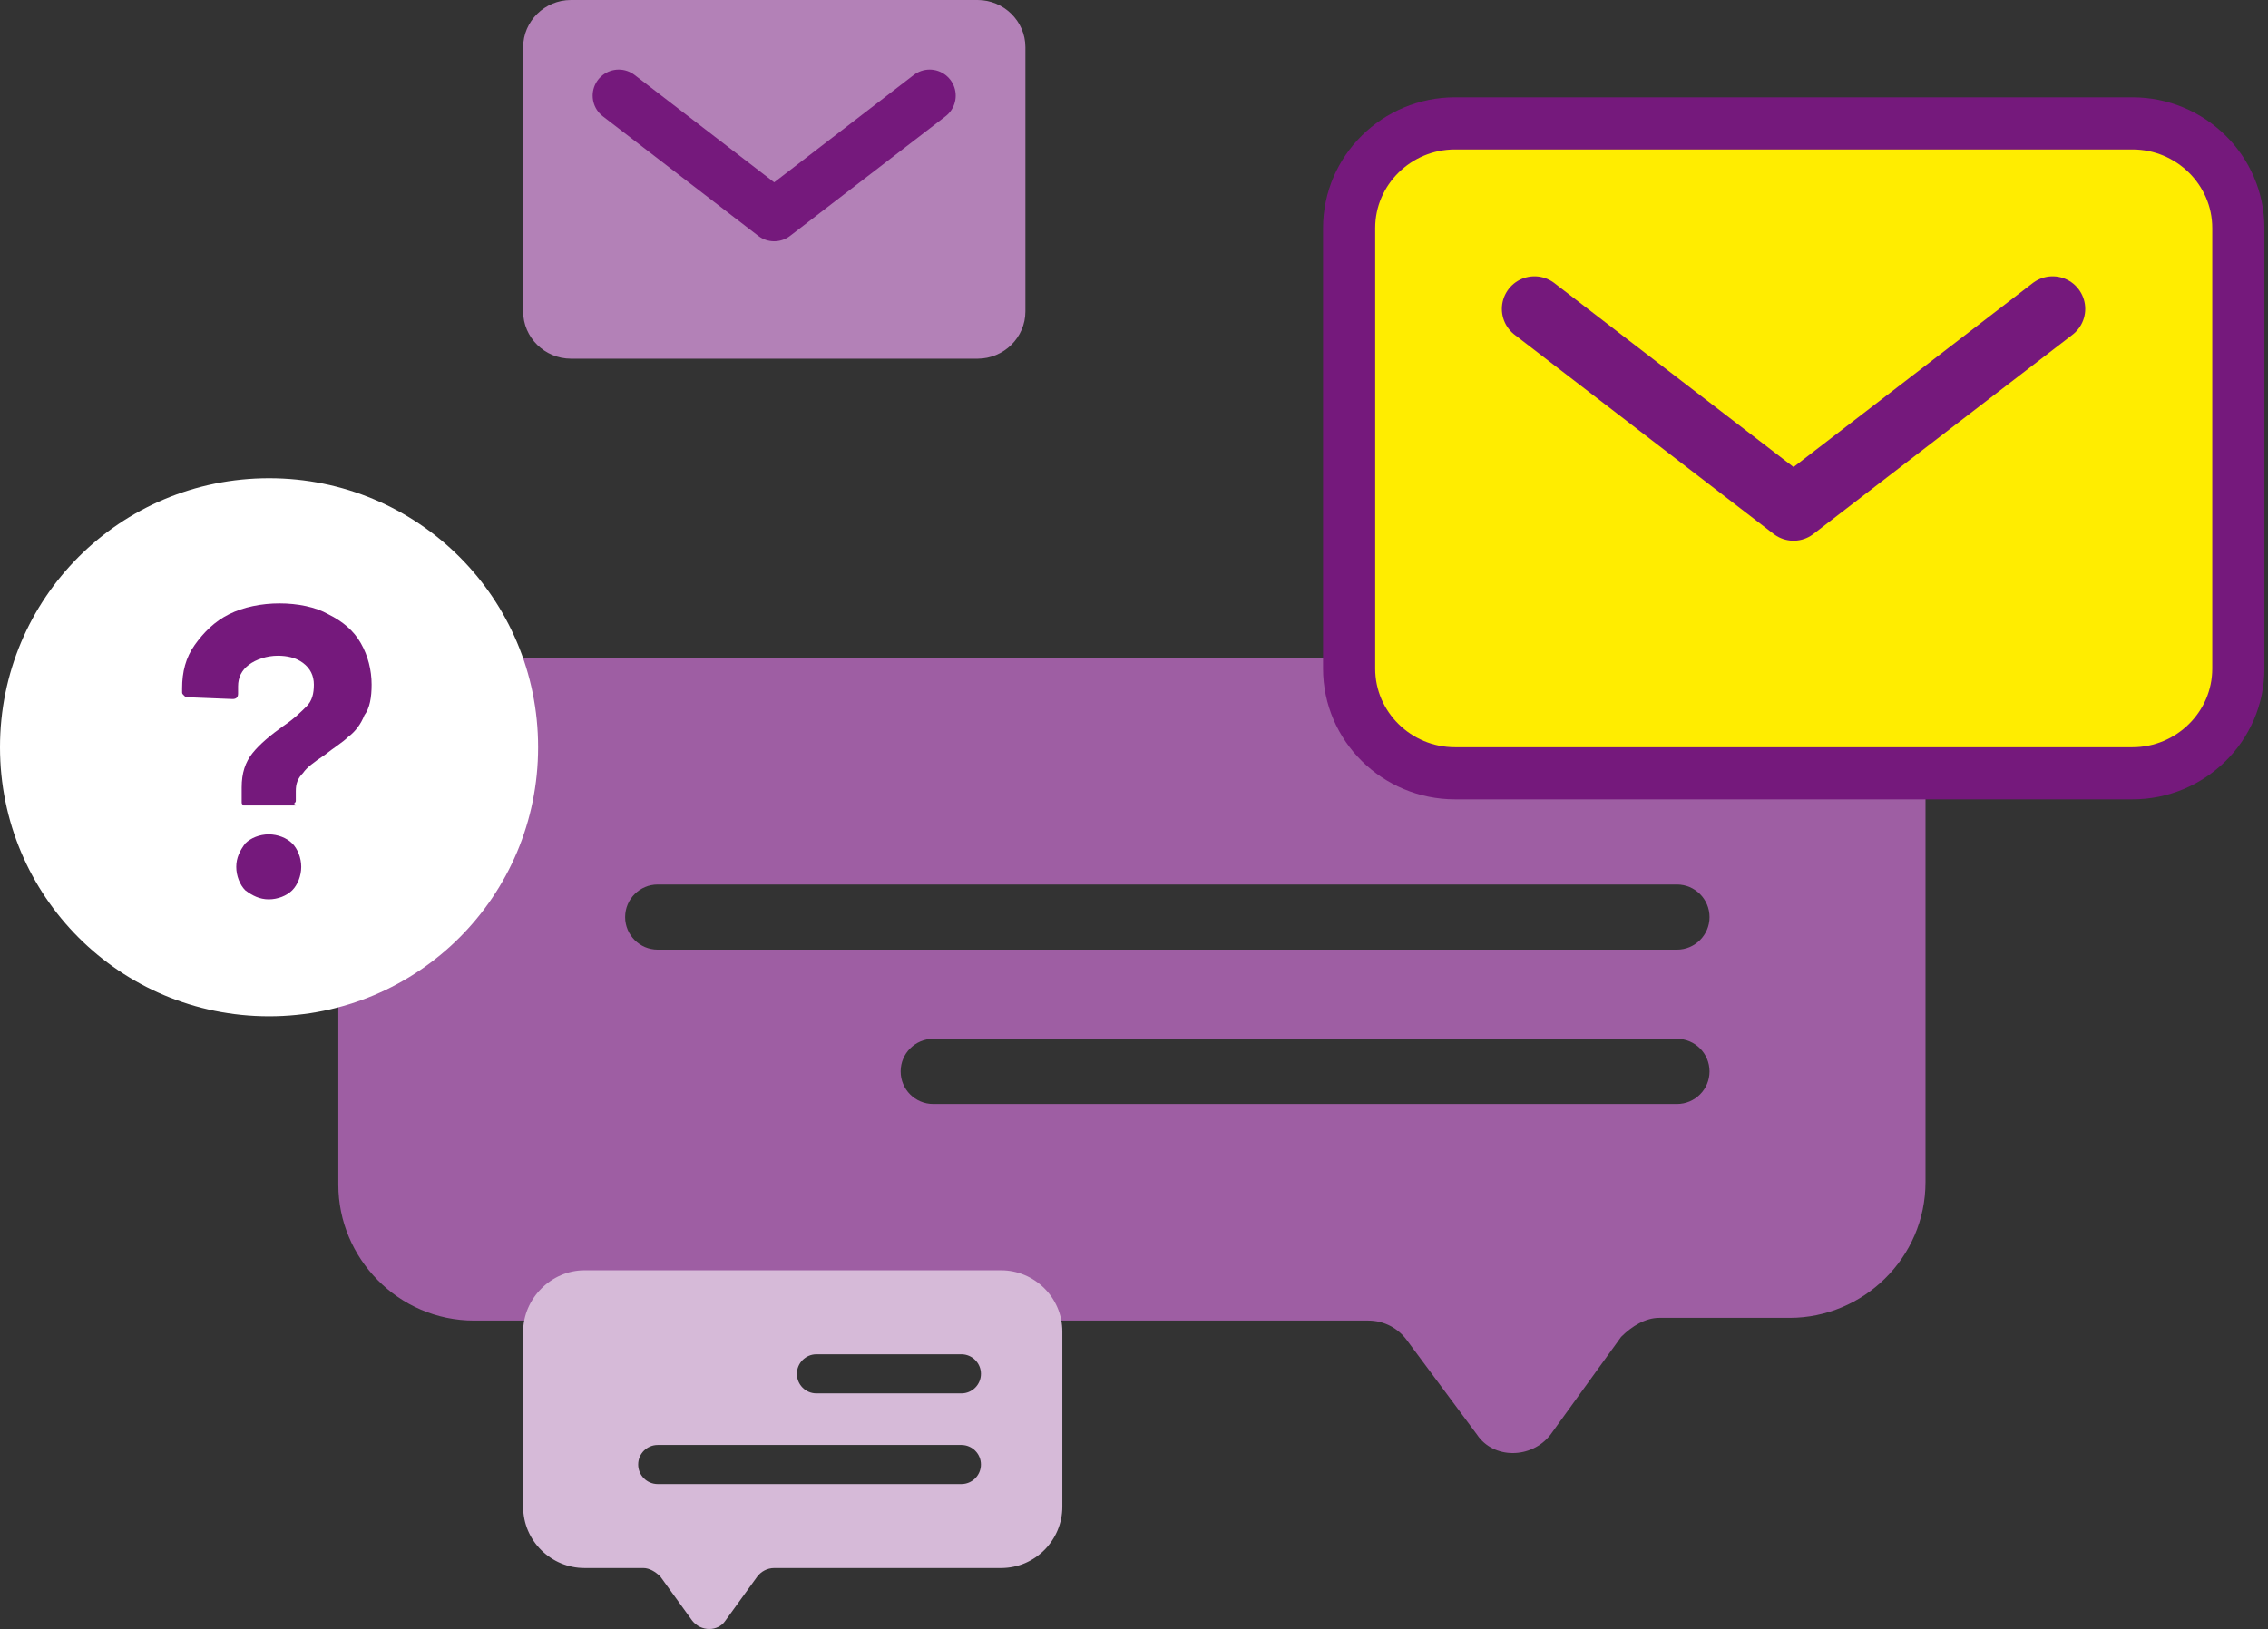
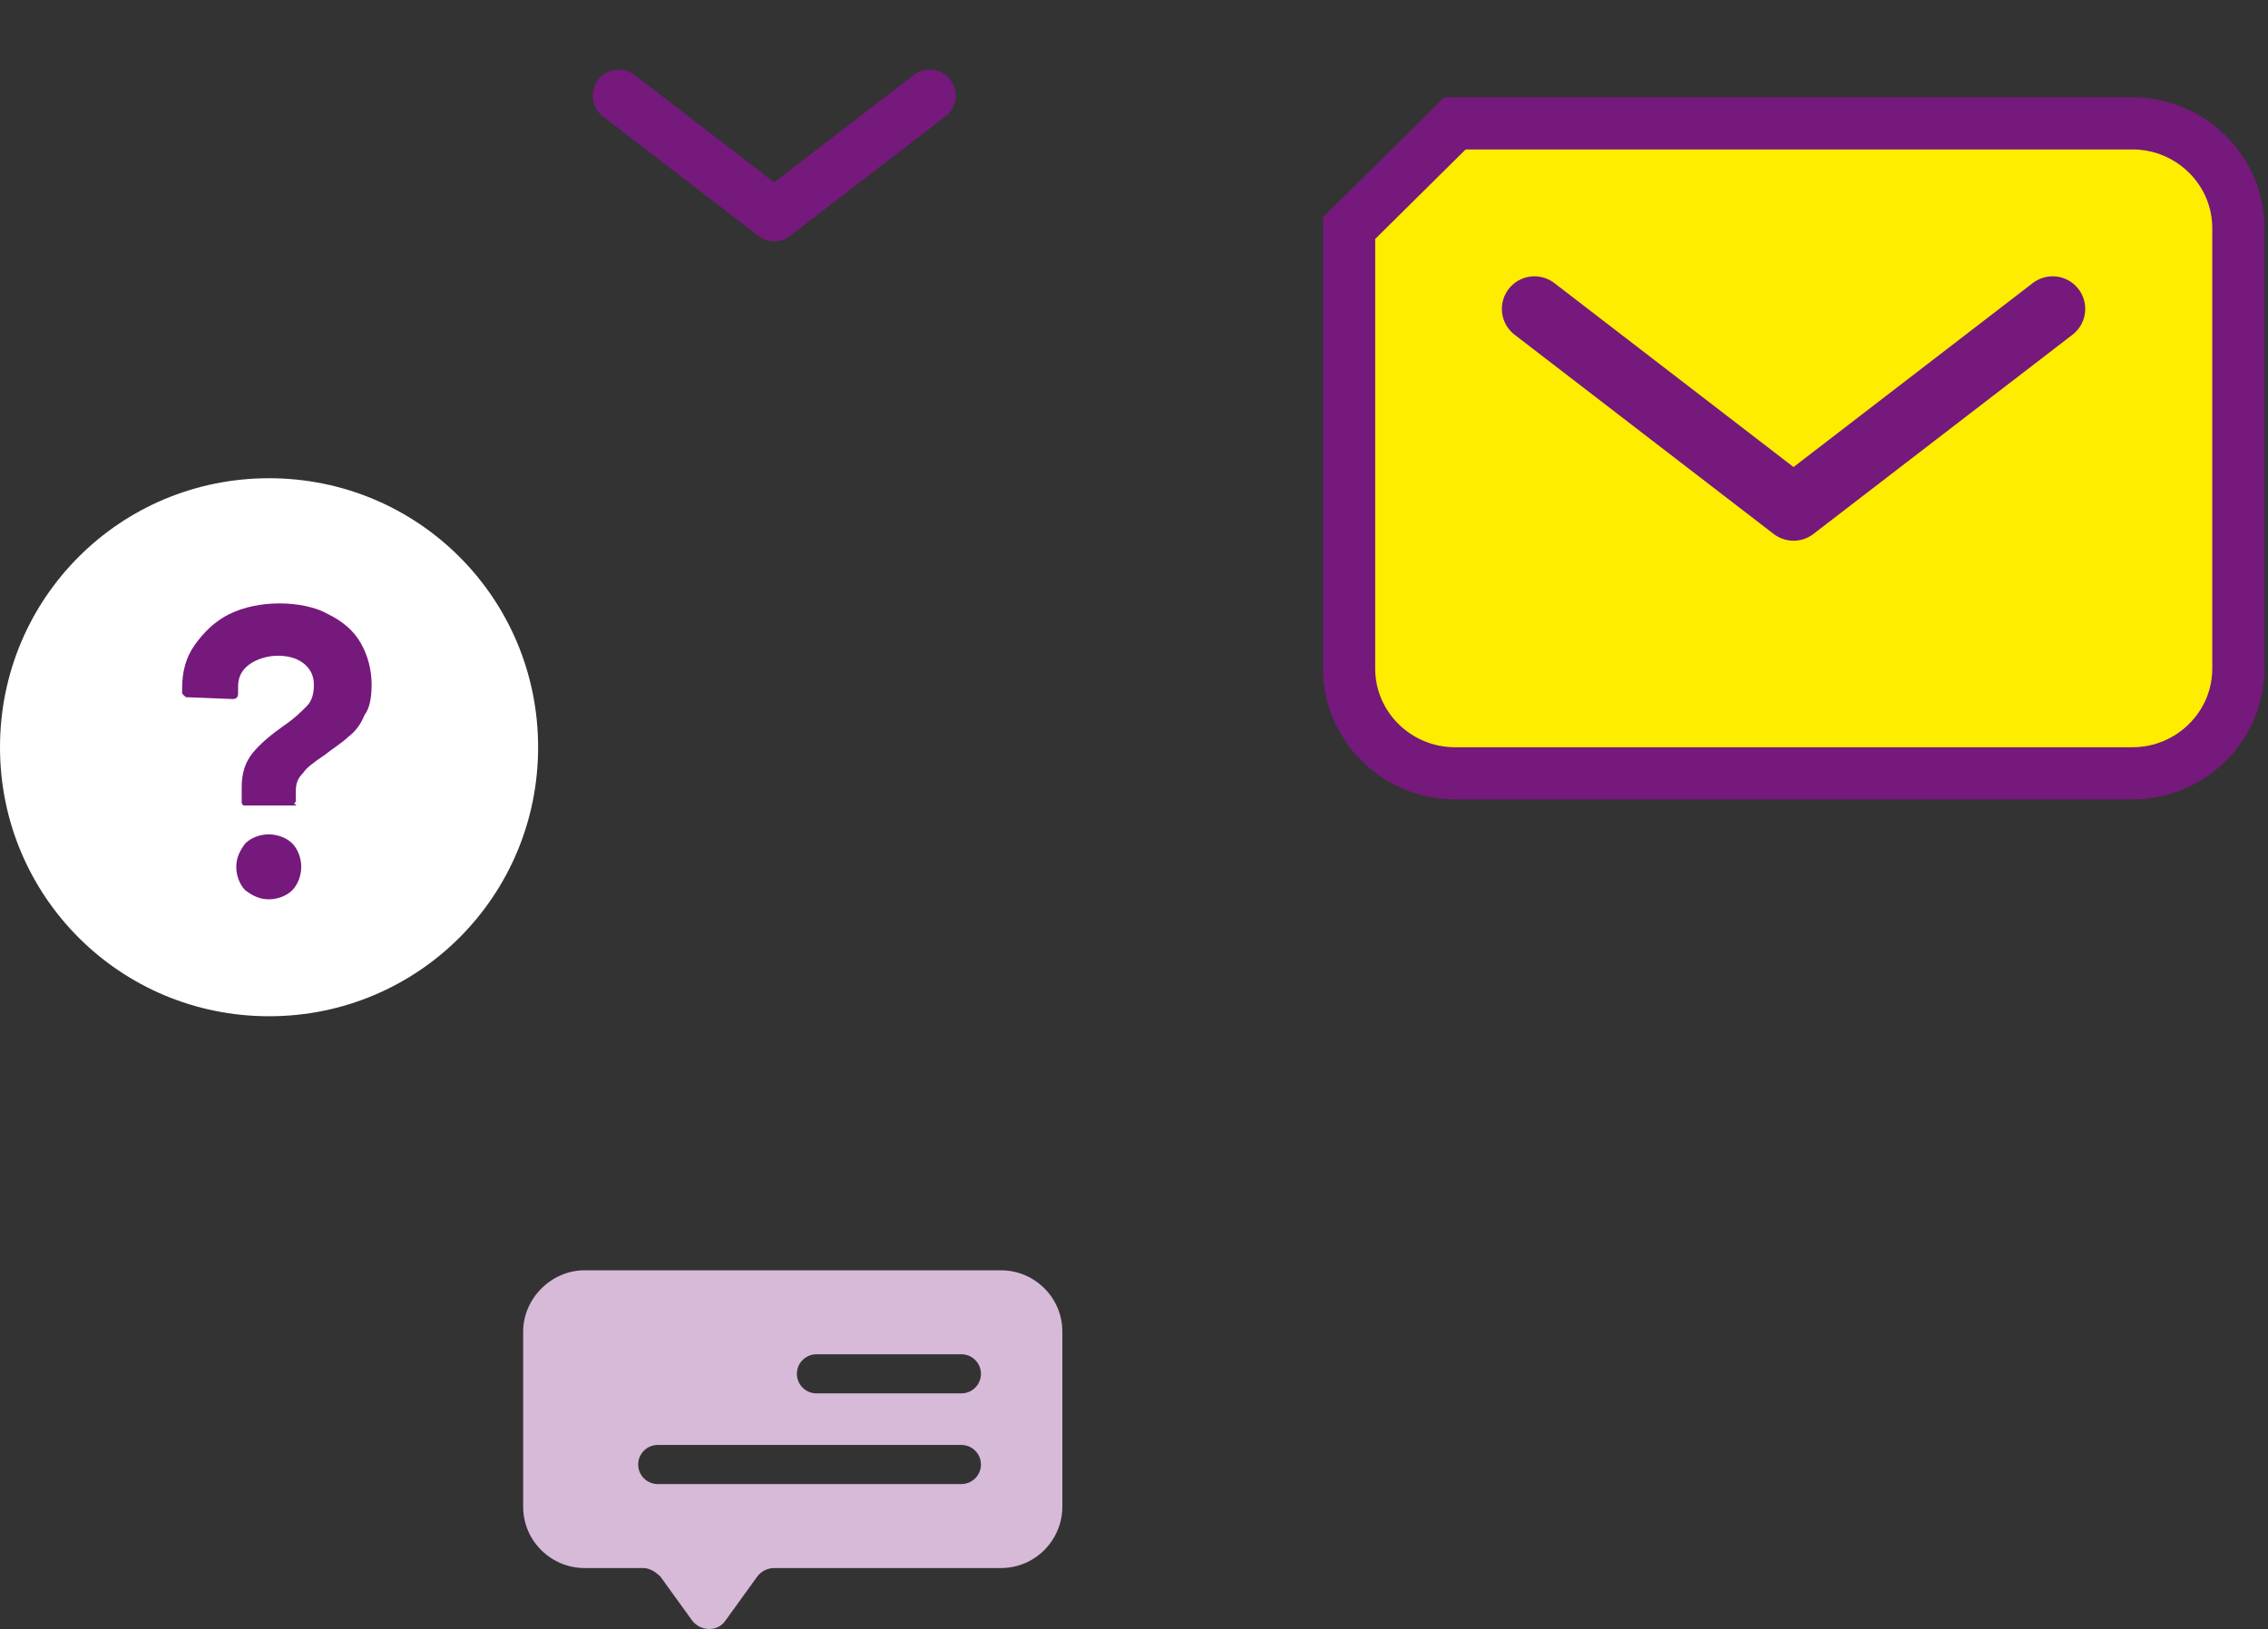
<svg xmlns="http://www.w3.org/2000/svg" width="174" height="125" viewBox="0 0 174 125" fill="none">
  <rect x="0" y="0" width="174" height="125" fill="#333333" stroke="none" />
-   <path fill-rule="evenodd" clip-rule="evenodd" d="M147.725 60.884V90.701C147.725 96.539 142.929 101.126 137.3 101.126H127.291C126.249 101.126 125.206 101.752 124.372 102.586L118.951 110.092C117.492 111.969 114.573 111.969 113.321 110.092L107.9 102.794C107.275 101.96 106.232 101.335 104.981 101.335H36.382C30.544 101.335 25.957 96.539 25.957 90.909V60.884C25.957 55.046 30.753 50.459 36.382 50.459H137.3C143.138 50.459 147.725 55.255 147.725 60.884ZM69.098 82.214C69.098 80.833 70.217 79.714 71.598 79.714H128.654C130.035 79.714 131.154 80.833 131.154 82.214C131.154 83.595 130.035 84.714 128.654 84.714H71.598C70.217 84.714 69.098 83.595 69.098 82.214ZM50.461 67.872C49.08 67.872 47.961 68.991 47.961 70.372C47.961 71.752 49.08 72.872 50.461 72.872H128.655C130.035 72.872 131.155 71.752 131.155 70.372C131.155 68.991 130.035 67.872 128.655 67.872H50.461Z" fill="#9E5EA3" />
  <path d="M20.642 77.982C9.21 77.982 0 68.772 0 57.34C0 45.907 9.21 36.697 20.642 36.697C32.075 36.697 41.284 45.907 41.284 57.34C41.284 68.772 32.075 77.982 20.642 77.982Z" fill="white" />
  <path d="M18.68 61.81C18.542 61.672 18.542 61.672 18.542 61.533V60.425C18.542 59.318 18.819 58.487 19.372 57.795C19.926 57.103 20.757 56.41 21.726 55.718C22.557 55.164 23.111 54.611 23.526 54.195C23.941 53.78 24.08 53.226 24.08 52.534C24.08 51.841 23.803 51.288 23.249 50.872C22.695 50.457 22.003 50.318 21.311 50.318C20.48 50.318 19.649 50.595 19.095 51.011C18.542 51.426 18.265 51.98 18.265 52.672V53.226C18.265 53.503 18.126 53.641 17.849 53.641L14.388 53.503C14.25 53.503 14.25 53.503 14.111 53.364C13.973 53.226 13.973 53.226 13.973 53.087V52.811C13.973 51.565 14.25 50.457 14.942 49.488C15.634 48.519 16.465 47.688 17.573 47.134C18.68 46.58 20.065 46.303 21.449 46.303C22.834 46.303 24.218 46.58 25.187 47.134C26.295 47.688 27.126 48.38 27.68 49.349C28.233 50.318 28.51 51.426 28.51 52.534C28.51 53.503 28.372 54.334 27.956 54.887C27.68 55.58 27.264 56.133 26.71 56.549C26.295 56.964 25.603 57.38 24.91 57.933C24.08 58.487 23.526 58.903 23.249 59.318C22.834 59.733 22.695 60.149 22.695 60.702V61.395C22.695 61.533 22.695 61.533 22.557 61.672C22.834 61.81 22.695 61.81 22.695 61.81H18.957C18.819 61.81 18.819 61.81 18.68 61.81ZM18.819 68.317C18.403 67.902 18.126 67.21 18.126 66.517C18.126 65.825 18.403 65.271 18.819 64.718C19.234 64.302 19.926 64.025 20.618 64.025C21.311 64.025 22.003 64.302 22.418 64.718C22.834 65.133 23.111 65.825 23.111 66.517C23.111 67.21 22.834 67.902 22.418 68.317C22.003 68.733 21.311 69.01 20.618 69.01C19.926 69.01 19.372 68.733 18.819 68.317Z" fill="#75197C" />
-   <path d="M103.504 17.503V51.304C103.504 55.753 107.177 59.339 111.62 59.339H163.608C168.051 59.339 171.724 55.753 171.724 51.304V17.503C171.724 13.054 168.051 9.468 163.608 9.468H111.62C107.177 9.468 103.504 13.054 103.504 17.503Z" fill="#FFED00" stroke="#75197C" stroke-width="4" />
+   <path d="M103.504 17.503V51.304C103.504 55.753 107.177 59.339 111.62 59.339H163.608C168.051 59.339 171.724 55.753 171.724 51.304V17.503C171.724 13.054 168.051 9.468 163.608 9.468H111.62Z" fill="#FFED00" stroke="#75197C" stroke-width="4" />
  <path d="M117.723 23.702L137.6 38.992L157.478 23.702" stroke="#75197C" stroke-width="5" stroke-miterlimit="10" stroke-linecap="round" stroke-linejoin="round" />
-   <path d="M40.137 23.901V3.621C40.137 1.63 41.788 0 43.806 0H74.999C77.017 0 78.669 1.63 78.669 3.621V23.901C78.669 25.893 77.017 27.523 74.999 27.523H43.806C41.788 27.523 40.137 25.893 40.137 23.901Z" fill="#B381B7" />
  <path d="M47.469 7.34L59.395 16.515L71.322 7.34" stroke="#75197C" stroke-width="4" stroke-miterlimit="10" stroke-linecap="round" stroke-linejoin="round" />
  <path fill-rule="evenodd" clip-rule="evenodd" d="M40.137 102.178V115.622C40.137 118.254 42.299 120.323 44.837 120.323H49.35C49.82 120.323 50.29 120.605 50.666 120.981L53.111 124.365C53.769 125.212 55.085 125.212 55.649 124.365L58.094 120.981C58.376 120.605 58.846 120.323 59.41 120.323H76.803C79.435 120.323 81.503 118.16 81.503 115.622V102.178C81.503 99.545 79.341 97.477 76.803 97.477H44.837C42.299 97.477 40.137 99.639 40.137 102.178ZM61.137 105.421C61.137 106.25 61.808 106.921 62.637 106.921H73.758C74.586 106.921 75.258 106.25 75.258 105.421C75.258 104.593 74.586 103.921 73.758 103.921H62.637C61.808 103.921 61.137 104.593 61.137 105.421ZM50.461 113.879C49.633 113.879 48.961 113.207 48.961 112.379C48.961 111.55 49.633 110.879 50.461 110.879H73.757C74.585 110.879 75.257 111.55 75.257 112.379C75.257 113.207 74.585 113.879 73.757 113.879H50.461Z" fill="#D6BAD8" />
</svg>